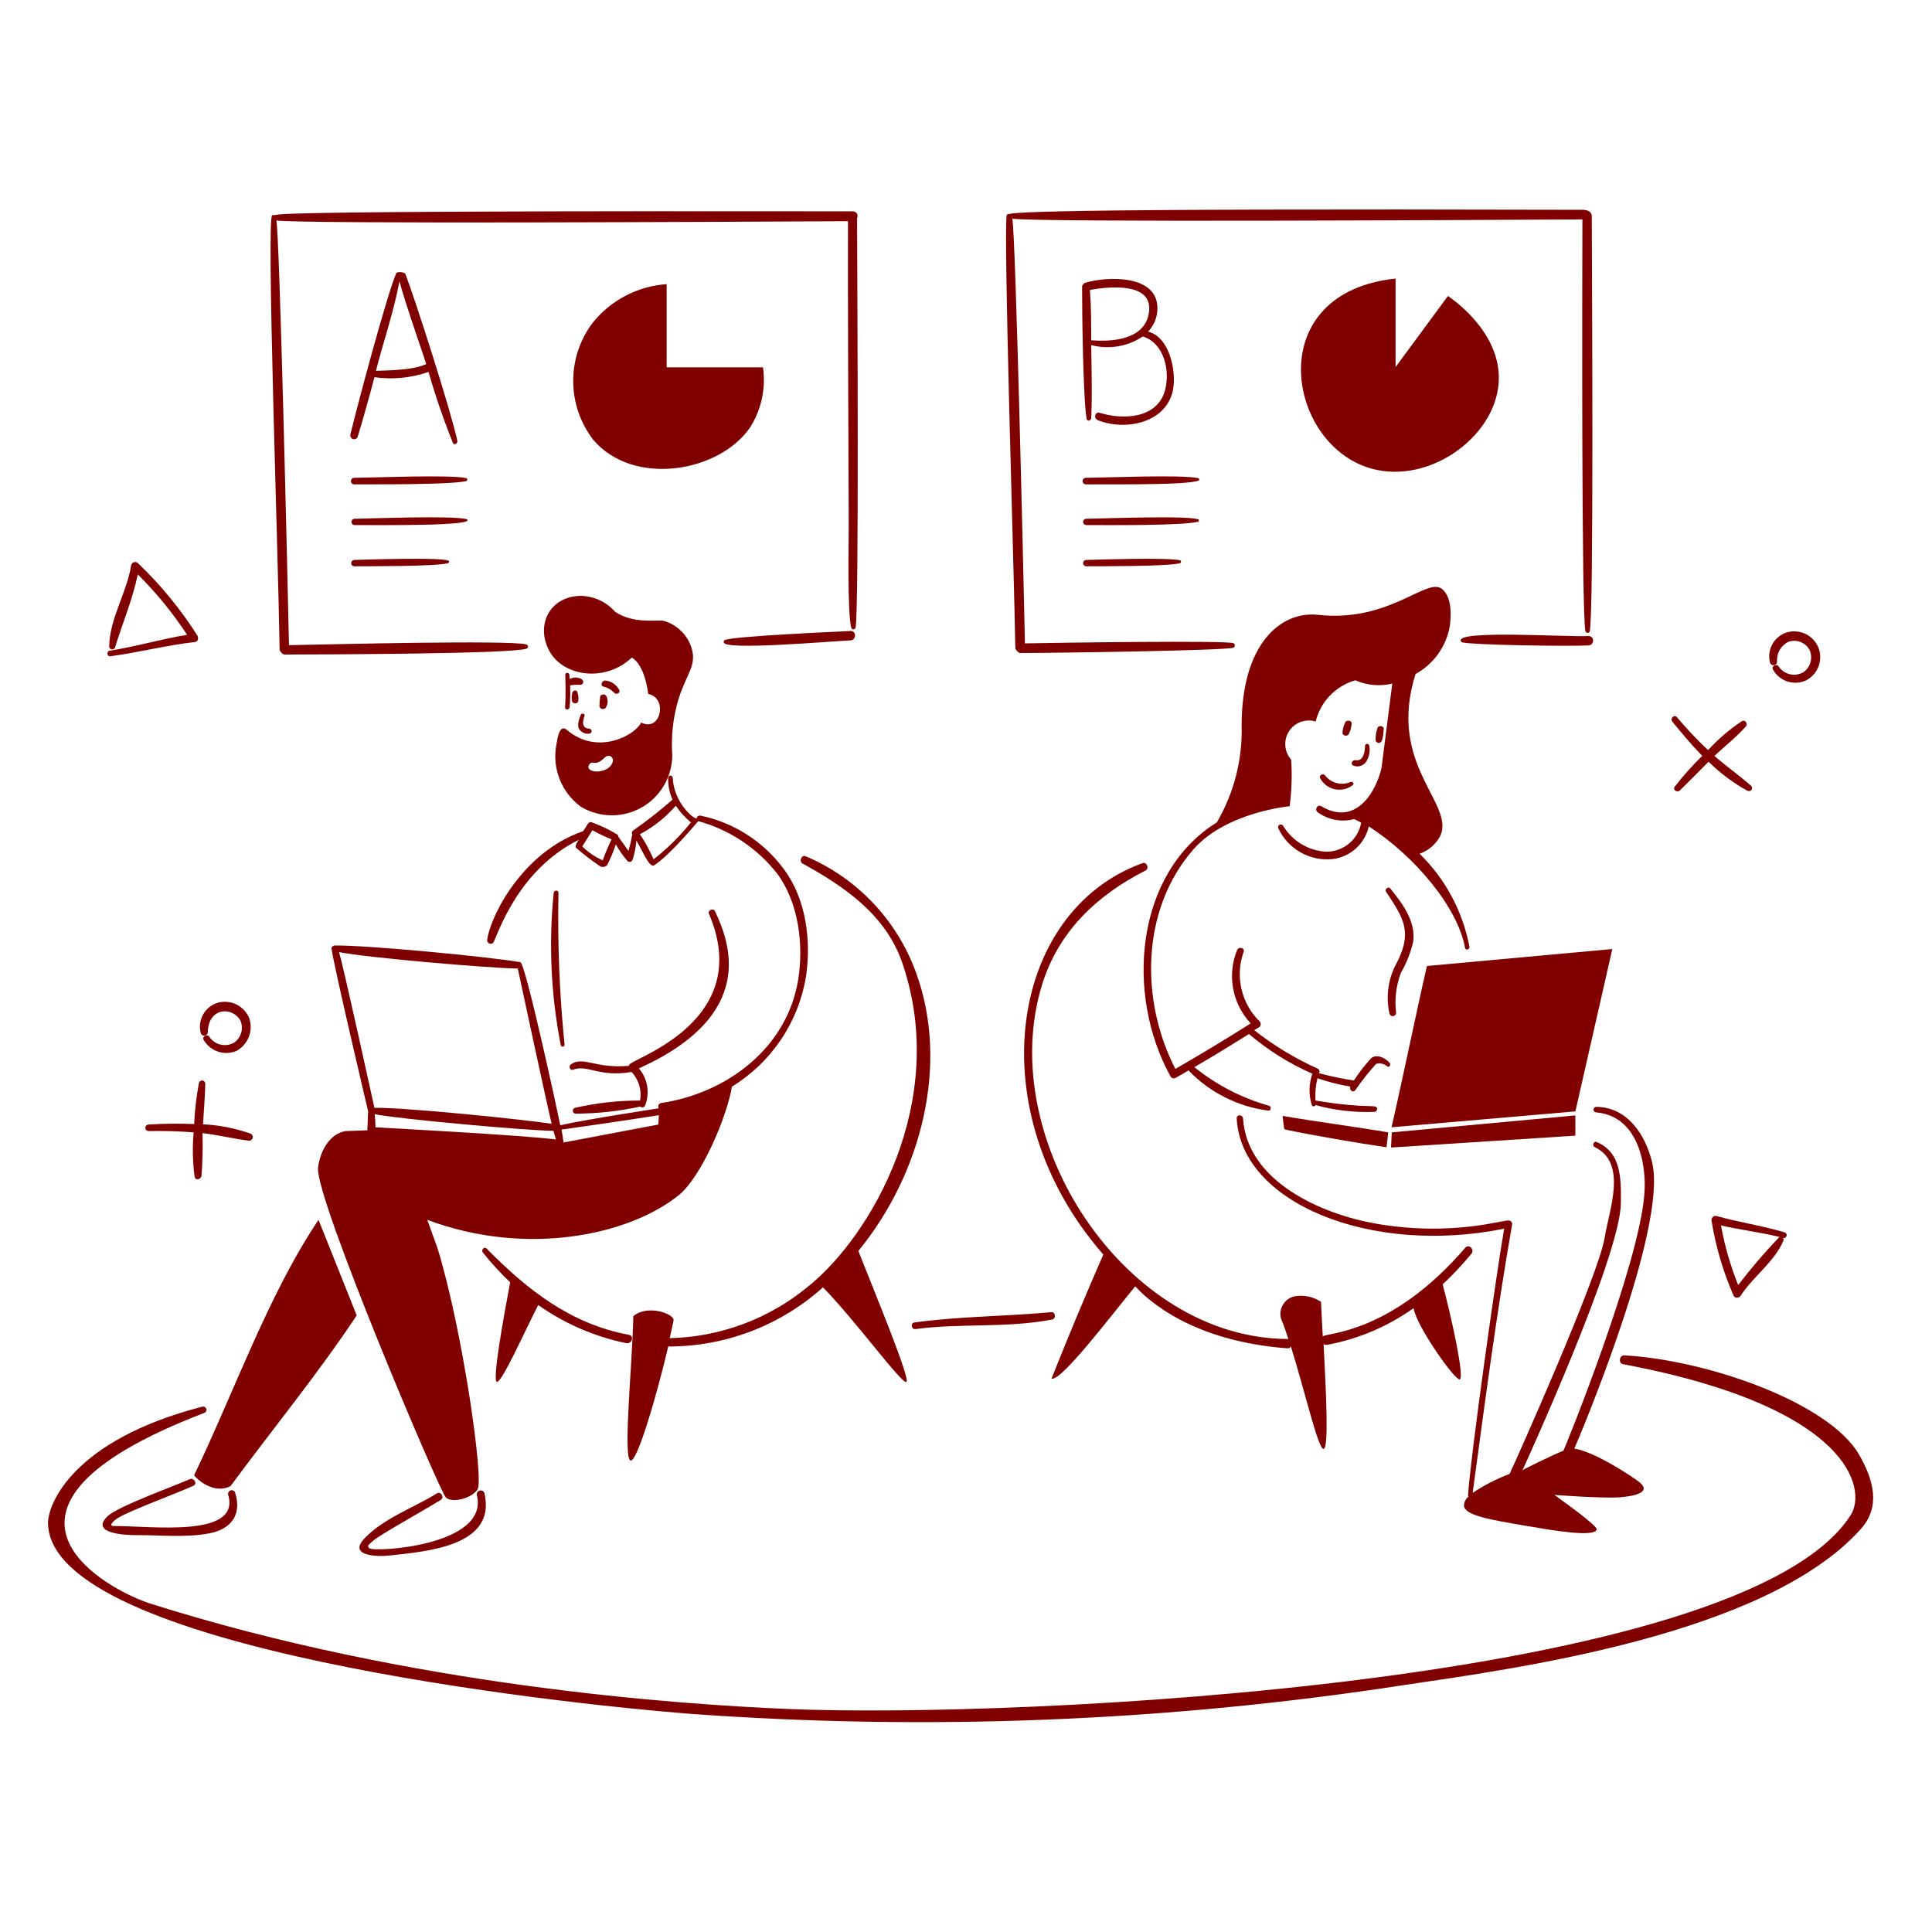
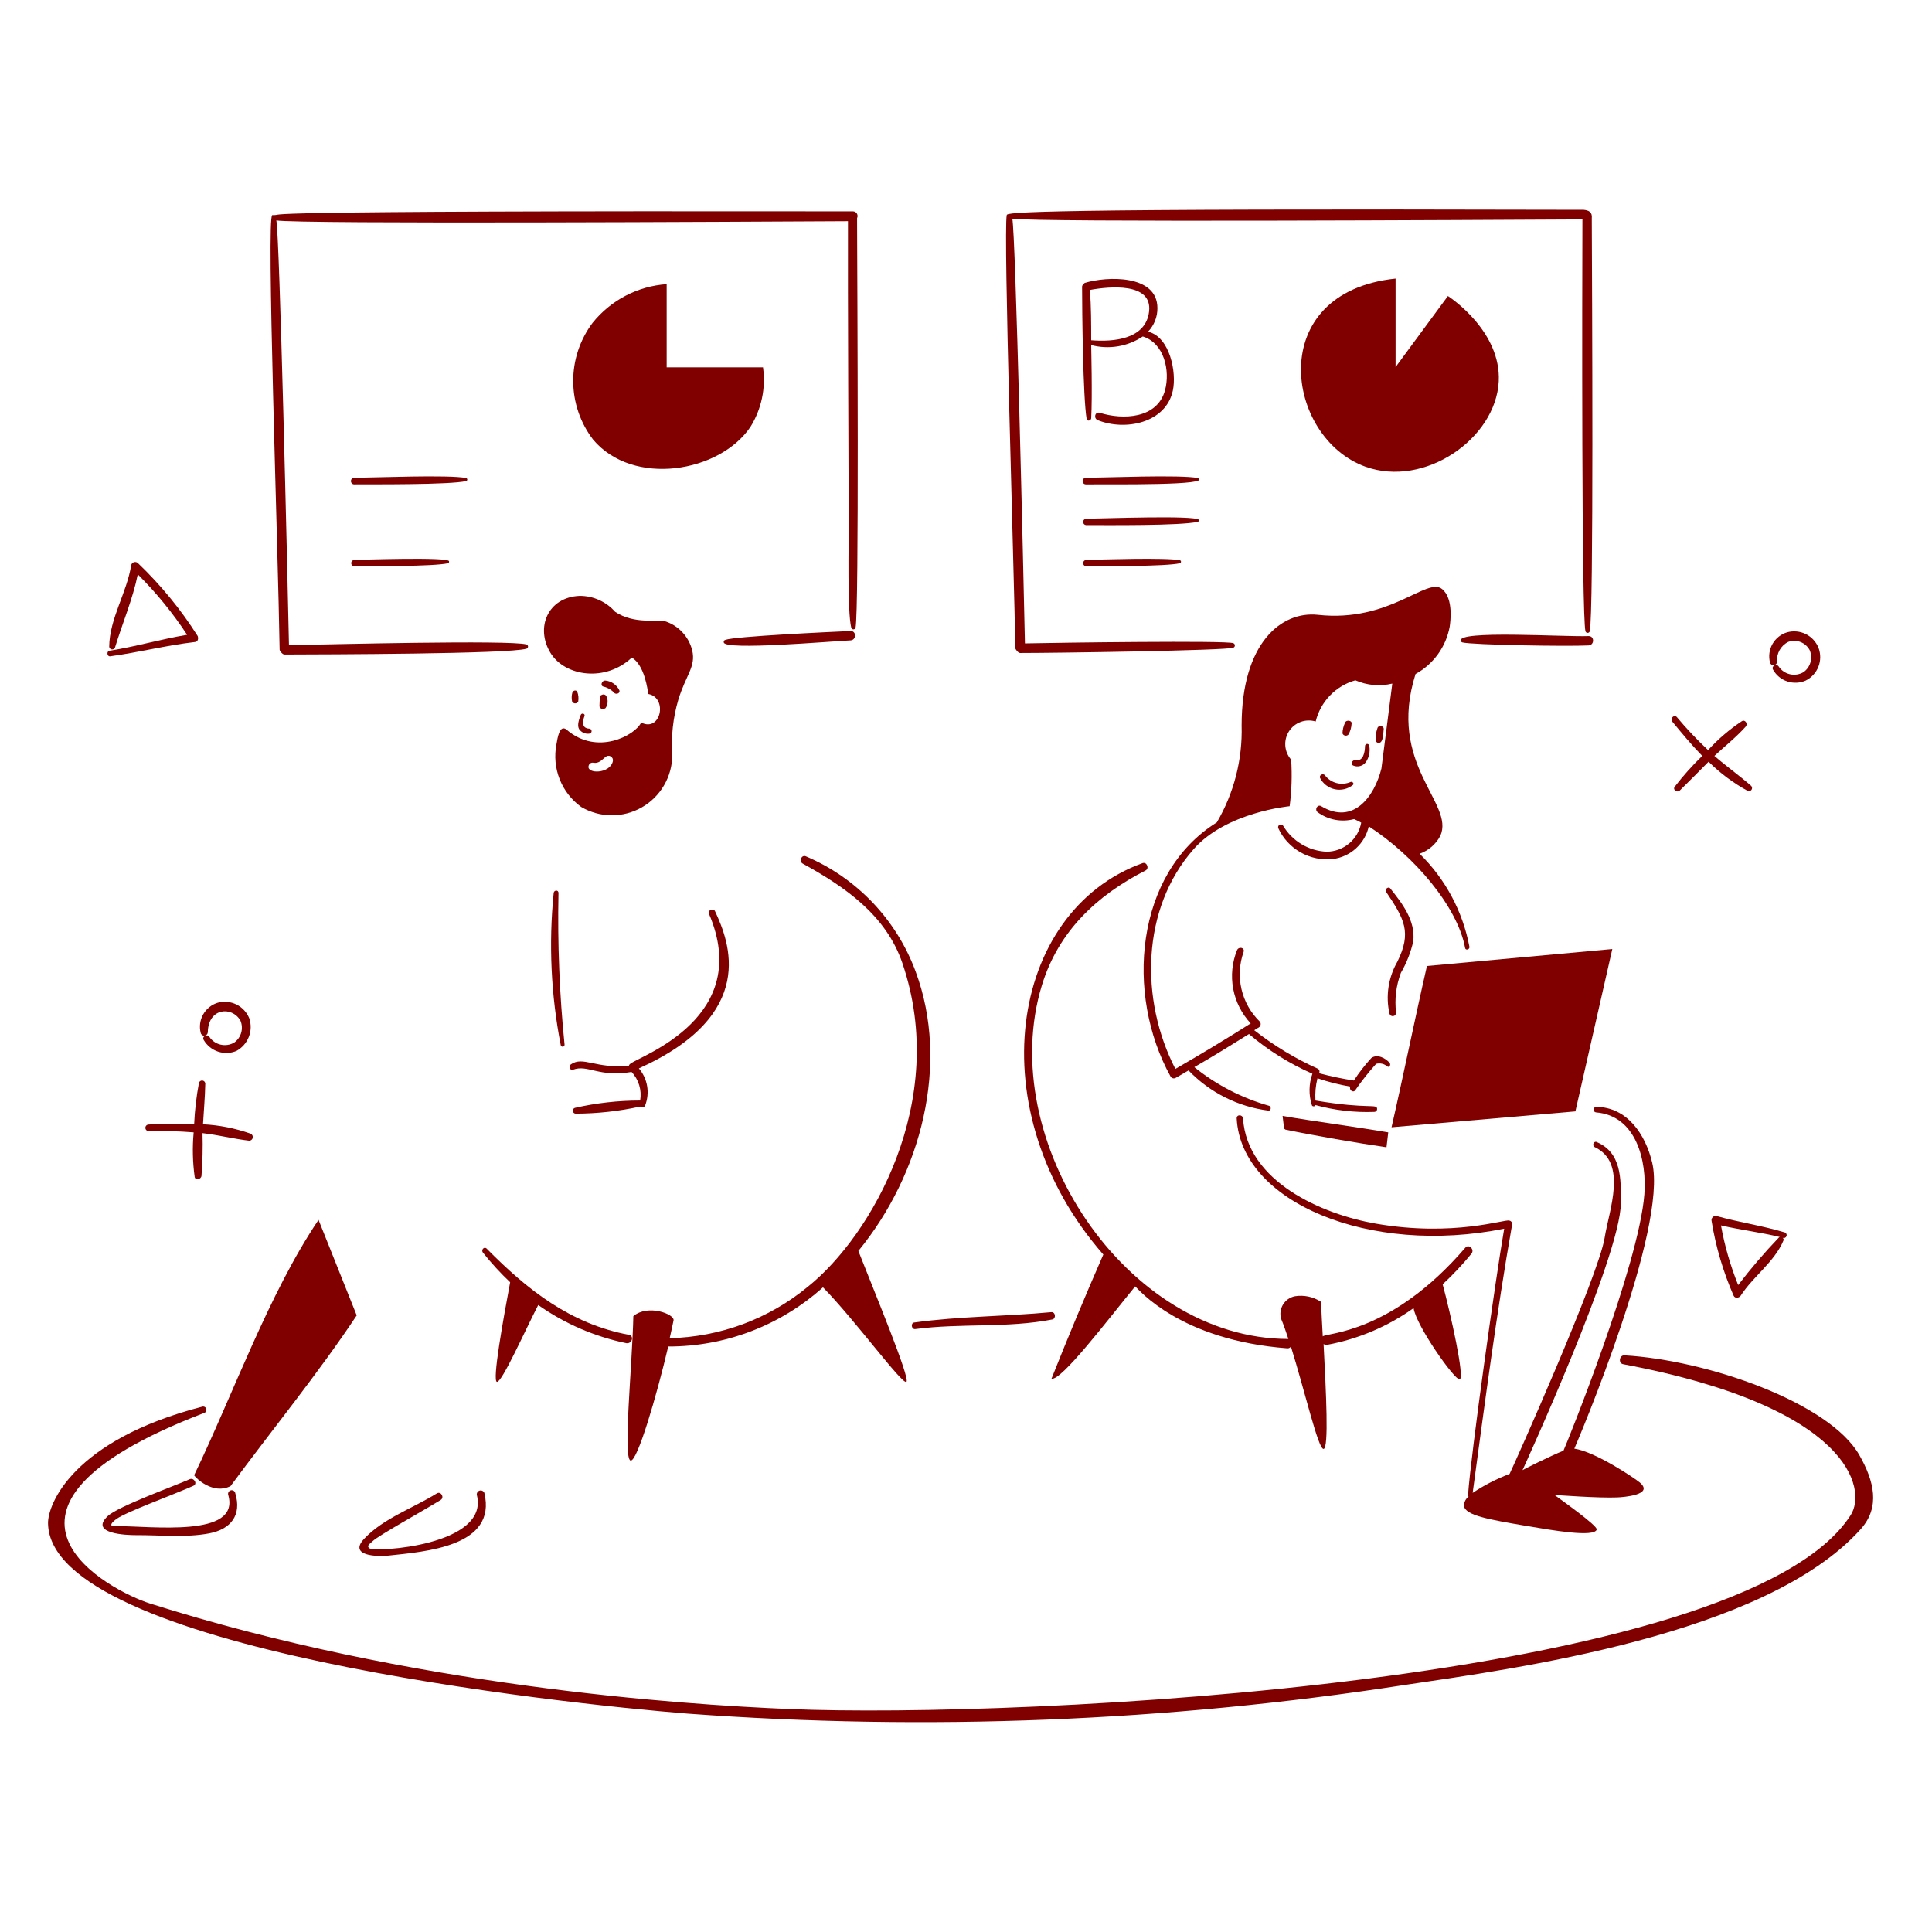
<svg xmlns="http://www.w3.org/2000/svg" width="154" height="154" viewBox="0 0 154 154" fill="none">
  <path d="M68.317 17.389C68.346 17.333 68.36 17.27 68.358 17.207C68.356 17.144 68.338 17.082 68.306 17.028C68.274 16.974 68.228 16.928 68.174 16.897C68.119 16.865 68.058 16.847 67.995 16.845C16.086 16.778 23.253 17.147 21.704 17.147C21.218 17.147 22.163 43.629 22.289 51.789C22.289 51.871 22.51 52.172 22.671 52.172C25.956 52.162 40.567 52.132 41.957 51.709C41.995 51.699 42.028 51.677 42.052 51.646C42.076 51.615 42.089 51.577 42.089 51.538C42.089 51.499 42.076 51.461 42.052 51.43C42.028 51.399 41.995 51.377 41.957 51.367C40.587 51.004 26.177 51.367 23.034 51.427C22.913 45.743 22.289 18.759 22.027 17.57C23.74 17.873 59.954 17.671 67.592 17.631C67.571 23.032 67.642 39.113 67.652 41.774C67.658 43.184 67.531 48.787 67.854 50.036C67.864 50.074 67.886 50.107 67.917 50.131C67.948 50.155 67.986 50.168 68.025 50.168C68.064 50.168 68.102 50.155 68.133 50.131C68.164 50.107 68.186 50.074 68.196 50.036C68.479 48.744 68.337 22.851 68.317 17.389Z" fill="#800000" />
  <path d="M67.793 50.298C66.08 50.375 58.564 50.721 57.818 51.004C57.794 51.008 57.771 51.017 57.752 51.031C57.732 51.045 57.715 51.064 57.704 51.085C57.692 51.106 57.685 51.13 57.684 51.154C57.683 51.178 57.687 51.203 57.697 51.225C57.901 51.838 66.032 51.132 67.793 51.044C68.276 51.02 68.276 50.276 67.793 50.298Z" fill="#800000" />
  <path d="M126.135 17.49C126.115 22.931 126.059 49.069 126.377 50.318C126.388 50.356 126.41 50.389 126.441 50.412C126.472 50.436 126.509 50.448 126.548 50.448C126.587 50.448 126.625 50.436 126.656 50.412C126.687 50.389 126.709 50.356 126.719 50.318C127.043 49.049 126.901 22.87 126.881 17.409C126.941 16.885 126.619 16.764 126.236 16.724C81.919 16.607 80.248 16.923 80.248 17.147C79.966 18.416 80.842 45.861 80.933 51.668C80.933 51.749 81.154 52.051 81.316 52.051C84.198 52.051 97.741 51.852 98.304 51.629C98.342 51.615 98.374 51.59 98.397 51.558C98.419 51.525 98.432 51.487 98.432 51.447C98.432 51.407 98.419 51.369 98.397 51.336C98.374 51.304 98.342 51.279 98.304 51.266C97.761 51.044 84.44 51.225 81.698 51.285C81.578 45.602 80.953 18.618 80.691 17.429C82.404 17.733 118.538 17.53 126.135 17.49Z" fill="#800000" />
  <path d="M126.619 50.701C124.683 50.778 116.093 50.211 116.442 51.084C116.451 51.113 116.467 51.139 116.488 51.16C116.509 51.181 116.535 51.197 116.563 51.205C117.308 51.407 124.885 51.534 126.619 51.447C127.106 51.424 127.106 50.683 126.619 50.701Z" fill="#800000" />
  <path d="M19.971 90.362C18.75 89.933 17.474 89.682 16.182 89.617C16.243 88.528 16.344 87.44 16.364 86.371C16.361 86.311 16.337 86.253 16.295 86.208C16.254 86.164 16.198 86.135 16.137 86.128C16.077 86.121 16.016 86.135 15.965 86.169C15.915 86.202 15.877 86.253 15.86 86.311C15.654 87.395 15.526 88.493 15.477 89.596C14.268 89.546 13.057 89.56 11.849 89.636C11.78 89.636 11.713 89.664 11.664 89.713C11.615 89.762 11.587 89.829 11.587 89.898C11.587 89.968 11.615 90.034 11.664 90.083C11.713 90.132 11.78 90.16 11.849 90.16C13.046 90.133 14.243 90.167 15.437 90.261C15.328 91.443 15.355 92.633 15.517 93.808C15.575 94.131 16.026 94.01 16.061 93.728C16.148 92.594 16.175 91.458 16.142 90.322C17.391 90.463 18.621 90.781 19.87 90.926C19.937 90.924 20.001 90.898 20.052 90.854C20.102 90.81 20.136 90.75 20.148 90.684C20.16 90.618 20.149 90.55 20.117 90.492C20.084 90.433 20.033 90.387 19.971 90.362Z" fill="#800000" />
  <path d="M139.577 62.632C138.631 61.806 137.602 61.08 136.655 60.253C137.481 59.488 138.402 58.756 139.154 57.916C139.353 57.693 139.094 57.312 138.831 57.493C137.848 58.147 136.948 58.918 136.151 59.79C135.272 58.969 134.444 58.094 133.673 57.171C133.452 56.907 133.092 57.268 133.31 57.533C134.048 58.429 134.821 59.367 135.688 60.253C134.896 61.017 134.162 61.839 133.491 62.712C133.308 62.953 133.69 63.214 133.894 63.014C134.67 62.259 135.425 61.483 136.191 60.717C137.113 61.63 138.158 62.41 139.295 63.034C139.348 63.062 139.41 63.07 139.468 63.056C139.527 63.041 139.578 63.006 139.613 62.957C139.647 62.908 139.663 62.847 139.656 62.788C139.65 62.728 139.621 62.672 139.577 62.632Z" fill="#800000" />
  <path d="M19.87 81.172C19.678 80.695 19.318 80.304 18.857 80.074C18.397 79.844 17.869 79.79 17.371 79.923C16.874 80.069 16.453 80.403 16.197 80.855C15.941 81.306 15.871 81.839 16.001 82.341C16.018 82.407 16.059 82.465 16.116 82.504C16.172 82.543 16.241 82.56 16.309 82.552C16.377 82.545 16.44 82.514 16.487 82.464C16.534 82.414 16.562 82.349 16.565 82.28C16.596 80.322 18.502 80.185 19.165 81.354C19.295 81.659 19.316 82.001 19.224 82.32C19.133 82.639 18.934 82.918 18.661 83.107C18.334 83.296 17.948 83.353 17.581 83.266C17.215 83.18 16.894 82.957 16.686 82.643C16.506 82.381 16.065 82.621 16.243 82.905C16.499 83.339 16.903 83.665 17.381 83.825C17.858 83.984 18.377 83.965 18.842 83.772C19.292 83.529 19.642 83.135 19.83 82.659C20.018 82.184 20.032 81.657 19.87 81.172Z" fill="#800000" />
  <path d="M15.759 50.701C14.416 48.581 12.819 46.631 11.003 44.897C10.964 44.856 10.914 44.826 10.859 44.81C10.803 44.795 10.745 44.794 10.69 44.808C10.634 44.823 10.584 44.852 10.543 44.892C10.503 44.932 10.473 44.983 10.459 45.038C10.119 47.236 8.726 49.311 8.705 51.547C8.709 51.601 8.732 51.653 8.77 51.693C8.808 51.733 8.858 51.759 8.913 51.766C8.967 51.773 9.023 51.761 9.069 51.732C9.116 51.703 9.151 51.659 9.169 51.607C9.754 49.693 10.58 47.758 10.983 45.783C12.457 47.248 13.774 48.862 14.913 50.599C12.837 50.943 10.819 51.544 8.726 51.87C8.483 51.907 8.524 52.348 8.787 52.313C11.019 52.011 13.22 51.446 15.457 51.184C15.9 51.164 15.78 50.762 15.759 50.701Z" fill="#800000" />
  <path d="M142.278 98.241C140.485 97.698 138.63 97.436 136.837 96.932C136.781 96.917 136.723 96.918 136.667 96.933C136.611 96.948 136.561 96.977 136.52 97.018C136.479 97.059 136.45 97.109 136.435 97.165C136.419 97.22 136.419 97.279 136.433 97.335C136.765 99.382 137.355 101.38 138.187 103.28C138.291 103.52 138.633 103.463 138.751 103.28C139.742 101.743 141.452 100.579 142.157 98.887C142.174 98.848 142.177 98.805 142.166 98.765C142.155 98.725 142.13 98.689 142.096 98.665C142.153 98.689 142.216 98.689 142.273 98.667C142.329 98.644 142.375 98.6 142.399 98.544C142.423 98.488 142.424 98.424 142.401 98.367C142.378 98.311 142.334 98.265 142.278 98.241ZM141.774 98.665C140.63 99.86 139.553 101.118 138.55 102.433C137.932 100.899 137.473 99.305 137.179 97.677C138.731 98.04 140.323 98.221 141.875 98.604C141.835 98.624 141.794 98.624 141.774 98.668V98.665Z" fill="#800000" />
  <path d="M144.958 51.648C144.768 51.169 144.409 50.776 143.948 50.546C143.487 50.315 142.957 50.263 142.459 50.399C141.962 50.545 141.54 50.88 141.285 51.331C141.029 51.782 140.959 52.316 141.089 52.818C141.107 52.883 141.148 52.94 141.205 52.978C141.261 53.016 141.329 53.033 141.396 53.025C141.464 53.018 141.527 52.987 141.574 52.938C141.621 52.889 141.649 52.825 141.653 52.757C141.623 52.433 141.692 52.108 141.85 51.824C142.009 51.54 142.249 51.31 142.54 51.165C142.857 51.048 143.206 51.052 143.522 51.175C143.837 51.297 144.097 51.53 144.253 51.83C144.383 52.136 144.404 52.477 144.312 52.796C144.221 53.116 144.022 53.394 143.749 53.583C143.422 53.772 143.036 53.829 142.669 53.743C142.303 53.656 141.982 53.434 141.774 53.119C141.594 52.857 141.166 53.102 141.331 53.382C141.58 53.824 141.984 54.157 142.465 54.317C142.947 54.477 143.47 54.452 143.934 54.248C144.396 54.018 144.756 53.625 144.945 53.145C145.134 52.665 145.138 52.132 144.958 51.648Z" fill="#800000" />
  <path d="M53.14 22.649V29.279H60.82C61.055 30.934 60.698 32.618 59.813 34.035C57.362 37.665 50.471 38.827 47.278 35.043C46.255 33.708 45.698 32.075 45.691 30.394C45.683 28.713 46.227 27.075 47.238 25.732C47.956 24.839 48.851 24.104 49.866 23.573C50.882 23.043 51.996 22.728 53.14 22.649Z" fill="#800000" />
  <path d="M111.242 22.205V29.259L115.414 23.596C115.656 23.757 119.671 26.438 119.465 30.411C119.228 34.966 113.559 38.897 108.844 37.203C102.45 34.902 100.731 23.312 111.242 22.205Z" fill="#800000" />
-   <path d="M36.456 35.144C35.988 32.903 33.147 24.026 32.325 21.863C32.248 21.66 31.636 21.64 31.579 21.786C30.741 23.829 28.452 32.471 27.931 34.623C27.913 34.703 27.925 34.788 27.966 34.859C28.008 34.93 28.075 34.983 28.154 35.006C28.228 35.024 28.307 35.013 28.374 34.976C28.441 34.939 28.491 34.877 28.516 34.805C28.988 33.234 29.431 31.655 29.846 30.069C31.297 30.273 32.775 30.128 34.159 29.645C34.709 31.573 35.361 33.47 36.114 35.328C36.193 35.507 36.498 35.344 36.456 35.144ZM29.967 29.561C30.503 27.405 31.345 25.03 31.841 22.427C32.422 24.499 33.17 26.595 33.977 29.017C32.889 29.561 30.471 29.52 29.967 29.561Z" fill="#800000" />
  <path d="M91.513 26.438C91.995 25.933 92.263 25.261 92.258 24.563C92.258 21.843 88.188 22.024 86.475 22.548C86.454 22.548 86.253 22.709 86.253 22.85C86.253 24.664 86.325 31.739 86.616 33.39C86.655 33.612 86.958 33.531 86.979 33.35C87.079 31.617 86.979 27.707 86.979 27.505C87.673 27.689 88.399 27.723 89.108 27.605C89.817 27.487 90.492 27.22 91.09 26.821C92.803 27.344 93.287 29.561 92.863 31.113C92.24 33.39 89.494 33.478 87.664 32.906C87.281 32.787 87.142 33.345 87.502 33.491C89.671 34.368 92.931 33.734 93.488 31.133C93.798 29.703 93.266 26.86 91.513 26.438ZM86.979 27.122C86.979 25.792 86.979 24.442 86.878 23.112C88.409 22.83 91.862 22.488 91.594 24.825C91.337 27.062 88.732 27.264 86.979 27.122Z" fill="#800000" />
  <path d="M37.161 38.106C35.791 37.824 29.786 38.076 28.234 38.086C28.164 38.086 28.098 38.113 28.048 38.162C27.999 38.212 27.972 38.278 27.972 38.347C27.972 38.417 27.999 38.484 28.048 38.533C28.098 38.582 28.164 38.609 28.234 38.609C29.786 38.599 35.852 38.65 37.161 38.347C37.186 38.339 37.207 38.322 37.222 38.3C37.238 38.279 37.246 38.253 37.246 38.227C37.246 38.2 37.238 38.174 37.222 38.153C37.207 38.131 37.186 38.114 37.161 38.106Z" fill="#800000" />
-   <path d="M37.161 41.37C35.791 41.089 29.786 41.331 28.234 41.351C28.173 41.359 28.117 41.389 28.076 41.435C28.036 41.481 28.014 41.541 28.014 41.602C28.014 41.664 28.036 41.723 28.076 41.77C28.117 41.816 28.173 41.846 28.234 41.854C29.921 41.853 38.311 41.946 37.161 41.37Z" fill="#800000" />
  <path d="M28.214 44.635C28.153 44.644 28.097 44.674 28.056 44.72C28.016 44.766 27.994 44.826 27.994 44.887C27.994 44.949 28.016 45.008 28.056 45.055C28.097 45.101 28.153 45.131 28.214 45.139C29.524 45.129 34.561 45.159 35.71 44.897C35.726 44.892 35.741 44.884 35.753 44.873C35.766 44.862 35.776 44.849 35.784 44.834C35.791 44.819 35.796 44.803 35.797 44.786C35.798 44.769 35.796 44.752 35.791 44.736C35.791 44.374 28.59 44.624 28.214 44.635Z" fill="#800000" />
  <path d="M95.483 38.106C94.112 37.824 88.107 38.076 86.555 38.086C86.485 38.086 86.419 38.113 86.37 38.162C86.321 38.212 86.293 38.278 86.293 38.347C86.293 38.417 86.321 38.484 86.37 38.533C86.419 38.582 86.485 38.609 86.555 38.609C88.837 38.595 96.68 38.704 95.483 38.106Z" fill="#800000" />
  <path d="M86.556 41.35C86.495 41.359 86.439 41.389 86.398 41.435C86.358 41.481 86.335 41.541 86.335 41.602C86.335 41.664 86.358 41.723 86.398 41.77C86.439 41.816 86.495 41.846 86.556 41.854C88.108 41.854 94.136 41.915 95.484 41.592C95.516 41.581 95.542 41.558 95.557 41.528C95.572 41.498 95.575 41.463 95.564 41.431C95.193 41.061 88.049 41.331 86.556 41.35Z" fill="#800000" />
  <path d="M94.052 44.655C92.904 44.434 87.866 44.595 86.556 44.635C86.495 44.644 86.439 44.674 86.398 44.72C86.358 44.766 86.335 44.826 86.335 44.887C86.335 44.949 86.358 45.008 86.398 45.054C86.439 45.101 86.495 45.131 86.556 45.139C87.866 45.129 92.904 45.159 94.052 44.897C94.078 44.889 94.1 44.872 94.115 44.851C94.131 44.829 94.139 44.803 94.139 44.776C94.139 44.75 94.131 44.724 94.115 44.702C94.1 44.68 94.078 44.664 94.052 44.655Z" fill="#800000" />
  <path d="M18.198 119.18C19.153 122.601 12.091 121.63 9.086 121.639C8.643 121.639 8.969 121.302 9.287 121.074C10.084 120.505 13.741 119.179 15.413 118.434C15.775 118.273 15.455 117.754 15.111 117.911C14.009 118.41 9.408 120.068 8.581 120.853C7.091 122.266 10.113 122.368 10.838 122.365C12.732 122.354 14.807 122.581 16.683 122.223C18.395 121.897 19.282 120.772 18.758 119.039C18.753 118.998 18.739 118.959 18.718 118.924C18.696 118.889 18.668 118.859 18.634 118.836C18.599 118.813 18.561 118.797 18.521 118.79C18.48 118.783 18.439 118.784 18.399 118.794C18.359 118.804 18.322 118.823 18.289 118.848C18.257 118.874 18.231 118.906 18.212 118.942C18.193 118.979 18.182 119.019 18.179 119.06C18.177 119.101 18.183 119.142 18.198 119.18Z" fill="#800000" />
  <path d="M45.001 83.268C44.596 79.252 44.435 75.215 44.517 71.179C44.522 70.917 44.155 70.938 44.134 71.179C43.728 75.229 43.918 79.317 44.698 83.312C44.706 83.35 44.729 83.383 44.761 83.405C44.792 83.427 44.832 83.437 44.87 83.431C44.908 83.426 44.943 83.406 44.968 83.376C44.992 83.345 45.004 83.307 45.001 83.268Z" fill="#800000" />
  <path d="M46.29 56.989C46.169 57.291 45.988 57.795 46.149 58.097C46.234 58.231 46.354 58.337 46.497 58.405C46.64 58.473 46.799 58.499 46.956 58.48C46.982 58.48 47.008 58.475 47.033 58.465C47.057 58.455 47.079 58.44 47.098 58.421C47.117 58.402 47.132 58.38 47.142 58.356C47.152 58.331 47.157 58.305 47.157 58.279C47.157 58.252 47.152 58.226 47.142 58.202C47.132 58.177 47.117 58.155 47.098 58.136C47.079 58.117 47.057 58.103 47.033 58.093C47.008 58.082 46.982 58.077 46.956 58.077C46.754 58.077 46.25 57.976 46.593 57.069C46.653 56.868 46.351 56.808 46.29 56.989Z" fill="#800000" />
  <path d="M108.806 59.468C108.795 59.932 108.686 60.711 108.04 60.596C107.799 60.553 107.615 60.903 107.86 61.02C108.033 61.095 108.226 61.111 108.409 61.063C108.592 61.015 108.753 60.908 108.867 60.757C109.128 60.381 109.229 59.918 109.149 59.468C109.149 59.422 109.131 59.379 109.099 59.346C109.067 59.314 109.023 59.296 108.978 59.296C108.932 59.296 108.889 59.314 108.856 59.346C108.824 59.379 108.806 59.422 108.806 59.468Z" fill="#800000" />
  <path d="M107.657 62.329C107.304 62.485 106.908 62.516 106.535 62.417C106.161 62.318 105.832 62.096 105.602 61.785C105.442 61.622 105.136 61.785 105.219 62.007C105.336 62.235 105.502 62.435 105.705 62.591C105.909 62.747 106.144 62.856 106.395 62.91C106.646 62.964 106.905 62.962 107.155 62.903C107.405 62.845 107.638 62.731 107.839 62.571C107.976 62.468 107.795 62.266 107.657 62.329Z" fill="#800000" />
  <path d="M125.575 88.588L128.517 75.648L113.742 76.999C112.754 81.311 111.908 85.543 110.92 89.855L125.575 88.588Z" fill="#800000" />
-   <path d="M110.879 91.47C115.856 91.148 120.593 90.845 125.571 90.523V88.91L110.94 90.261L110.879 91.47Z" fill="#800000" />
  <path d="M110.658 90.261C108.179 89.838 104.692 89.374 102.235 88.951C102.275 89.294 102.312 89.616 102.356 89.959L102.457 90.039C104.653 90.503 108.301 91.128 110.518 91.45L110.658 90.261Z" fill="#800000" />
  <path d="M109.791 58.057C109.684 58.368 109.636 58.696 109.651 59.024C109.659 59.058 109.675 59.089 109.696 59.116C109.717 59.144 109.743 59.166 109.773 59.184C109.803 59.2 109.837 59.211 109.871 59.215C109.905 59.219 109.94 59.216 109.973 59.206C110.267 59.115 110.259 58.417 110.295 58.134C110.337 57.835 109.85 57.775 109.791 58.057Z" fill="#800000" />
  <path d="M107.212 57.614C107.087 57.879 107.018 58.167 107.01 58.46C107.028 58.506 107.058 58.547 107.096 58.578C107.135 58.609 107.181 58.63 107.229 58.638C107.278 58.646 107.328 58.641 107.375 58.624C107.421 58.607 107.462 58.578 107.494 58.541C107.635 58.279 107.718 57.991 107.736 57.694C107.797 57.412 107.29 57.351 107.212 57.614Z" fill="#800000" />
  <path d="M47.842 55.518C47.802 55.778 47.782 56.041 47.782 56.304C47.792 56.341 47.809 56.376 47.833 56.407C47.857 56.437 47.886 56.463 47.92 56.482C47.954 56.5 47.991 56.512 48.03 56.516C48.068 56.52 48.107 56.517 48.144 56.505L48.265 56.445C48.363 56.305 48.421 56.141 48.432 55.97C48.442 55.799 48.406 55.629 48.325 55.478C48.307 55.449 48.283 55.423 48.255 55.404C48.227 55.384 48.195 55.37 48.161 55.362C48.127 55.354 48.093 55.354 48.059 55.359C48.025 55.365 47.992 55.378 47.963 55.397C47.903 55.397 47.862 55.457 47.842 55.518Z" fill="#800000" />
  <path d="M45.626 55.195C45.558 55.431 45.55 55.681 45.605 55.921C45.629 55.965 45.663 56.002 45.706 56.027C45.749 56.053 45.797 56.066 45.847 56.066C45.897 56.066 45.946 56.053 45.988 56.027C46.031 56.002 46.066 55.965 46.089 55.921C46.134 55.657 46.107 55.385 46.013 55.135C45.928 54.974 45.683 55.033 45.626 55.195Z" fill="#800000" />
-   <path d="M46.351 54.127C46.205 54.048 46.042 54.006 45.877 54.006C45.712 54.006 45.549 54.048 45.404 54.127C45.404 54.006 45.384 53.906 45.384 53.785C45.363 53.583 45.056 53.583 45.061 53.785C45.081 54.652 45.1 55.519 45.041 56.384C45.025 56.606 45.363 56.606 45.404 56.384C45.457 55.801 45.471 55.215 45.444 54.631C45.71 54.587 45.98 54.574 46.25 54.591C46.283 54.59 46.316 54.582 46.346 54.569C46.376 54.555 46.403 54.535 46.426 54.511C46.448 54.486 46.466 54.457 46.477 54.426C46.488 54.395 46.493 54.362 46.492 54.328C46.467 54.248 46.418 54.178 46.351 54.127Z" fill="#800000" />
  <path d="M48.124 54.732C48.458 54.819 48.759 55.001 48.991 55.256C49.132 55.357 49.434 55.276 49.374 55.034C49.272 54.819 49.117 54.633 48.923 54.496C48.729 54.358 48.502 54.273 48.265 54.248C47.943 54.228 47.821 54.697 48.124 54.732Z" fill="#800000" />
  <path d="M55.178 51.85C55.042 51.293 54.762 50.782 54.365 50.368C53.969 49.954 53.471 49.652 52.92 49.492C52.397 49.371 50.543 49.774 49.031 48.766C48.676 48.364 48.238 48.042 47.748 47.823C47.258 47.603 46.726 47.492 46.189 47.497C43.67 47.606 42.659 50.024 43.872 52.031C45.021 53.927 48.276 54.392 50.361 52.414C51.389 53.019 51.631 55.034 51.671 55.316C53.253 55.615 52.677 58.395 51.106 57.593C50.623 58.621 47.6 60.253 45.182 58.178C44.597 57.675 44.436 58.863 44.355 59.327C44.172 60.262 44.261 61.229 44.611 62.115C44.962 63.001 45.558 63.767 46.331 64.325C47.061 64.754 47.892 64.983 48.739 64.989C49.586 64.995 50.419 64.777 51.155 64.357C51.891 63.938 52.503 63.332 52.93 62.6C53.357 61.868 53.583 61.037 53.586 60.19C53.483 58.702 53.647 57.207 54.069 55.776C54.671 53.805 55.48 53.14 55.178 51.85ZM48.851 60.677C48.622 61.701 46.758 61.696 46.916 61.06C46.924 61.017 46.939 60.976 46.963 60.94C46.986 60.903 47.016 60.872 47.052 60.847C47.088 60.823 47.128 60.806 47.171 60.797C47.213 60.789 47.257 60.789 47.299 60.798C47.723 60.878 47.965 60.577 48.266 60.335C48.323 60.284 48.393 60.253 48.468 60.246C48.543 60.238 48.619 60.255 48.684 60.293C48.749 60.331 48.8 60.388 48.83 60.457C48.86 60.526 48.868 60.603 48.851 60.677Z" fill="#800000" />
  <path d="M56.992 72.627C56.869 72.366 56.387 72.55 56.508 72.829C60.049 81.074 51.148 84.114 50.261 84.779C50.193 84.821 50.143 84.885 50.12 84.961C47.432 85.191 46.49 84.161 45.505 84.84C45.302 84.979 45.422 85.36 45.686 85.263C46.859 84.832 47.735 85.891 50.341 85.445C50.624 85.745 50.833 86.108 50.952 86.503C51.071 86.898 51.096 87.315 51.026 87.722C49.277 87.722 47.533 87.918 45.827 88.306C45.773 88.322 45.727 88.357 45.696 88.404C45.666 88.451 45.653 88.508 45.66 88.564C45.667 88.619 45.694 88.671 45.736 88.709C45.778 88.746 45.831 88.768 45.888 88.769C47.616 88.764 49.338 88.575 51.026 88.205C51.057 88.233 51.093 88.253 51.133 88.263C51.173 88.273 51.215 88.273 51.255 88.263C51.294 88.253 51.331 88.234 51.362 88.206C51.392 88.178 51.415 88.144 51.429 88.105C51.617 87.614 51.669 87.082 51.581 86.565C51.492 86.047 51.266 85.562 50.925 85.162C60.438 80.87 58.147 75.093 56.992 72.627Z" fill="#800000" />
  <path d="M18.377 118.455C21.662 114.001 25.37 109.466 28.433 104.852L25.39 97.234C21.4 103.159 18.575 111.159 15.475 117.588C15.588 117.816 16.998 119.169 18.377 118.455Z" fill="#800000" />
  <path d="M38.008 119.16C39.042 123.204 29.87 123.75 29.442 123.412C29.183 123.208 29.503 123.049 29.704 122.848C30.148 122.404 33.679 120.457 35.126 119.563C35.45 119.363 35.146 118.838 34.819 119.039C32.946 120.209 30.569 121.015 29.036 122.646C27.727 124.038 30.103 124.092 30.97 123.996C33.891 123.676 39.636 123.291 38.608 118.999C38.579 118.928 38.526 118.87 38.457 118.836C38.389 118.802 38.31 118.794 38.236 118.814C38.163 118.834 38.099 118.88 38.056 118.944C38.014 119.007 37.997 119.084 38.008 119.16Z" fill="#800000" />
-   <path d="M62.453 69.242C60.836 67.065 58.475 65.558 55.819 65.01C55.758 64.999 55.695 65.012 55.643 65.046C55.591 65.079 55.553 65.131 55.538 65.191V65.252C55.235 65.252 53.704 63.942 53.623 61.987C53.618 61.942 53.597 61.901 53.564 61.871C53.53 61.842 53.487 61.825 53.442 61.825C53.398 61.825 53.354 61.842 53.321 61.871C53.288 61.901 53.266 61.942 53.261 61.987C53.244 62.59 53.361 63.188 53.604 63.74C52.615 64.61 51.579 65.424 50.5 66.178C50.443 66.212 50.401 66.266 50.382 66.33C50.363 66.394 50.369 66.462 50.399 66.521C50.32 66.963 50.219 67.4 50.097 67.831C49.996 67.69 49.473 66.944 49.291 66.703C49.292 66.661 49.281 66.62 49.26 66.585C49.238 66.549 49.207 66.52 49.17 66.501C48.558 66.128 47.91 65.817 47.235 65.574C47.204 65.554 47.169 65.541 47.132 65.536C47.095 65.53 47.058 65.532 47.022 65.541C46.986 65.551 46.953 65.567 46.923 65.59C46.894 65.613 46.87 65.642 46.852 65.674C46.738 65.878 46.61 66.073 46.47 66.26C41.633 67.912 39.053 73.074 38.832 74.945C38.831 75.007 38.85 75.068 38.888 75.118C38.925 75.168 38.978 75.204 39.038 75.22C39.099 75.236 39.163 75.232 39.22 75.207C39.278 75.183 39.325 75.14 39.355 75.086C39.738 74.28 41.351 69.322 46.127 66.944C46.067 67.045 45.804 67.428 45.905 67.569C46.532 68.113 47.191 68.617 47.88 69.08C47.966 69.107 48.057 69.112 48.145 69.094C48.233 69.077 48.315 69.038 48.384 68.98C48.663 68.442 48.899 67.882 49.089 67.307C49.349 67.773 49.654 68.211 50 68.617C50.03 68.651 50.068 68.676 50.111 68.69C50.153 68.704 50.199 68.706 50.243 68.695C50.286 68.685 50.326 68.663 50.358 68.631C50.39 68.599 50.413 68.56 50.424 68.516C50.586 68.026 50.687 67.519 50.725 67.004C51.088 67.549 51.757 69.225 52.136 68.98C53.499 68.092 55.643 65.433 55.663 65.453C58.165 66.14 60.377 67.617 61.97 69.665C63.661 71.962 64.072 75.308 63.624 78.087C62.746 83.53 57.957 87.135 52.701 87.922C52.663 87.929 52.627 87.943 52.596 87.964C52.564 87.985 52.536 88.013 52.516 88.045C52.495 88.077 52.481 88.113 52.474 88.151C52.468 88.188 52.47 88.227 52.479 88.264C52.479 88.285 52.499 88.325 52.499 88.345C52.297 88.385 46.897 89.191 44.66 89.695C44.583 89.269 41.881 76.697 41.476 76.697C39.097 76.273 29.143 75.319 26.643 75.367C26.623 75.367 26.421 75.467 26.421 75.568C26.502 76.535 29.303 88.426 29.343 88.567L29.283 90.098L27.53 90.159C26.24 90.4 25.518 91.771 25.353 93.061C25.058 95.379 35.067 118.957 35.551 119.38C36.035 119.803 37.566 119.481 38.07 118.715C38.574 117.95 36.881 106.039 34.885 99.53L34.059 97.233C41.929 100.185 50.096 98.483 54.091 95.278C55.903 93.823 57.941 89.031 58.343 86.613C59.902 85.659 61.236 84.38 62.255 82.864C63.274 81.348 63.954 79.629 64.248 77.826C64.669 74.959 64.264 71.642 62.453 69.242ZM48.044 68.576C47.434 68.314 46.88 67.938 46.411 67.468C46.693 67.044 46.956 66.601 47.218 66.178C47.712 66.452 48.224 66.694 48.749 66.903C48.485 67.448 48.249 68.006 48.044 68.576ZM52.094 68.495C51.796 67.797 51.431 67.129 51.006 66.5C52.09 65.921 53.06 65.149 53.868 64.223C54.202 64.724 54.61 65.172 55.077 65.553C54.202 66.648 53.201 67.637 52.094 68.499V68.495ZM29.927 89.858C29.927 89.508 29.907 89.159 29.866 88.811C31.599 89.174 41.695 90.1 44.114 90.141C44.175 90.362 44.255 90.604 44.316 90.83C42.018 90.503 29.927 89.858 29.927 89.858V89.858ZM27.025 75.913V75.893C29.245 76.336 38.816 77.162 41.273 77.203C41.273 77.223 43.691 88.468 43.973 89.577C41.756 89.234 32.104 88.247 29.846 88.307C29.826 88.226 27.306 76.698 27.025 75.913V75.913ZM52.477 89.637L44.92 91.068C44.88 90.725 44.819 90.383 44.759 90.04C44.941 90.02 50.16 89.274 52.518 88.891C52.518 88.951 52.477 89.616 52.477 89.636V89.637Z" fill="#800000" />
  <path d="M110.477 71.076C111.949 73.256 112.544 74.311 111.384 76.658C110.662 77.914 110.439 79.396 110.759 80.809C110.779 80.871 110.819 80.923 110.873 80.957C110.928 80.991 110.993 81.004 111.056 80.994C111.119 80.984 111.177 80.952 111.219 80.904C111.26 80.855 111.283 80.793 111.283 80.729C111.151 79.652 111.283 78.559 111.666 77.544C112.121 76.759 112.454 75.91 112.654 75.025C112.834 73.373 111.774 72.013 110.816 70.814C110.677 70.634 110.356 70.873 110.477 71.076Z" fill="#800000" />
  <path d="M113.157 68.053C113.869 67.802 114.46 67.29 114.81 66.622C115.977 64.018 110.535 60.983 112.834 53.724C113.539 53.337 114.149 52.798 114.619 52.146C115.09 51.495 115.41 50.746 115.555 49.956C115.598 49.654 115.892 47.726 114.951 46.953C113.734 45.958 110.799 49.638 105.055 49.008C102.133 48.688 98.97 51.266 98.97 57.835C99.047 60.542 98.362 63.217 96.994 65.553C90.463 69.619 89.682 79.26 93.306 85.807C93.327 85.842 93.354 85.873 93.387 85.898C93.419 85.922 93.457 85.939 93.496 85.949C93.536 85.958 93.577 85.96 93.617 85.953C93.657 85.946 93.696 85.93 93.73 85.908C94.072 85.707 94.415 85.525 94.738 85.324C96.433 87.087 98.68 88.218 101.106 88.528C101.327 88.55 101.349 88.203 101.166 88.145C98.99 87.529 96.961 86.481 95.201 85.061C96.672 84.215 98.103 83.329 99.554 82.422C101.077 83.717 102.781 84.783 104.612 85.586C104.323 86.398 104.309 87.284 104.572 88.105C104.64 88.242 104.854 88.181 104.854 88.084C106.382 88.505 107.966 88.688 109.549 88.629C109.608 88.628 109.664 88.605 109.706 88.563C109.747 88.522 109.771 88.465 109.771 88.407C109.771 87.935 109.159 88.449 104.854 87.722C104.816 87.126 104.871 86.528 105.016 85.949C105.869 86.241 106.745 86.463 107.635 86.613C107.514 86.855 107.834 87.136 108.018 86.916C108.529 86.174 109.087 85.467 109.691 84.799C109.844 84.757 110.005 84.754 110.16 84.789C110.314 84.825 110.458 84.897 110.578 85.002C110.738 85.122 110.879 84.881 110.779 84.739C110.457 84.336 109.77 83.992 109.308 84.336C108.795 84.894 108.33 85.494 107.918 86.129C106.98 85.985 106.052 85.79 105.136 85.545C105.155 85.515 105.169 85.482 105.174 85.447C105.18 85.411 105.178 85.375 105.168 85.341C105.159 85.306 105.142 85.275 105.119 85.247C105.096 85.22 105.068 85.198 105.035 85.182C103.231 84.37 101.533 83.342 99.977 82.12C100.094 82.038 100.214 81.964 100.339 81.897C100.411 81.852 100.463 81.78 100.481 81.697C100.5 81.614 100.486 81.526 100.441 81.454C99.708 80.748 99.195 79.846 98.962 78.856C98.73 77.866 98.788 76.83 99.13 75.872C99.236 75.531 98.748 75.429 98.607 75.731C98.212 76.708 98.104 77.777 98.297 78.812C98.49 79.848 98.975 80.806 99.695 81.575C97.719 82.827 95.717 84.037 93.689 85.203C90.856 79.7 90.957 72.429 95.16 67.668C97.764 64.726 102.798 64.263 102.798 64.263C102.96 63.033 103 61.791 102.919 60.554C102.648 60.248 102.484 59.861 102.453 59.453C102.421 59.045 102.524 58.638 102.745 58.293C102.966 57.949 103.294 57.686 103.678 57.545C104.063 57.404 104.482 57.392 104.874 57.511C105.062 56.732 105.455 56.018 106.011 55.44C106.567 54.863 107.266 54.444 108.038 54.227C108.964 54.634 109.997 54.726 110.98 54.488C110.859 55.476 110.174 60.837 110.114 61.26C109.549 63.517 107.859 65.791 105.317 64.263C105.016 64.081 104.756 64.54 105.035 64.746C105.448 65.047 105.923 65.252 106.425 65.346C106.927 65.44 107.444 65.421 107.937 65.29C108.119 65.371 108.32 65.472 108.502 65.573C108.386 66.221 108.046 66.808 107.541 67.232C107.037 67.655 106.399 67.888 105.741 67.89C105.036 67.859 104.35 67.653 103.745 67.29C103.14 66.928 102.635 66.421 102.274 65.815C102.242 65.767 102.192 65.735 102.135 65.723C102.079 65.712 102.02 65.723 101.972 65.754C101.932 65.783 101.903 65.825 101.888 65.872C101.874 65.919 101.875 65.969 101.892 66.016C102.269 66.83 102.892 67.504 103.673 67.945C104.453 68.386 105.353 68.572 106.245 68.475C106.931 68.387 107.574 68.09 108.086 67.625C108.598 67.159 108.954 66.547 109.106 65.871C112.734 68.21 116.196 72.303 116.784 75.565C116.824 75.787 117.167 75.686 117.127 75.464C116.594 72.645 115.209 70.058 113.157 68.053Z" fill="#800000" />
  <path d="M130.71 118.172C130.307 117.831 127.164 115.714 125.49 115.472C125.797 114.783 132.943 97.915 131.697 92.679C131.161 90.42 129.703 88.246 127.223 88.226C127.168 88.231 127.117 88.257 127.08 88.298C127.043 88.339 127.023 88.392 127.023 88.448C127.023 88.503 127.043 88.556 127.08 88.597C127.117 88.638 127.168 88.664 127.223 88.669C130.448 88.931 131.277 92.559 131.072 95.198C130.636 100.842 124.906 115.03 124.624 115.633C123.576 116.057 121.399 117.145 121.36 117.185C121.36 117.185 129.17 100.176 129.199 95.904C129.213 93.949 129.26 91.879 127.264 91.027C127.04 90.931 126.881 91.309 127.103 91.43C129.763 92.679 128.252 96.468 127.909 98.645C127.426 101.708 120.614 116.923 120.328 117.487C119.293 117.877 118.306 118.384 117.386 118.999C118.353 111.865 119.281 104.731 120.526 97.636C120.536 97.599 120.539 97.559 120.533 97.521C120.527 97.483 120.514 97.447 120.493 97.414C120.472 97.382 120.444 97.354 120.412 97.333C120.379 97.312 120.343 97.298 120.304 97.293C120.009 97.145 115.895 98.618 109.661 97.535C105.405 96.795 99.411 94.211 99.082 89.151C99.06 88.829 98.559 88.809 98.578 89.151C98.927 95.833 109.168 100.107 119.899 97.938C119.234 101.767 117.239 115.932 117.017 119.179C117.018 119.222 117.032 119.264 117.058 119.3C116.942 119.386 116.849 119.499 116.786 119.629C116.723 119.758 116.692 119.901 116.695 120.045C116.817 120.79 118.609 121.111 121.712 121.637C123.729 121.979 127.067 122.562 127.275 121.92C127.373 121.614 124.212 119.401 123.905 119.159C124.128 119.179 127.452 119.422 128.903 119.36C129.38 119.342 131.877 119.162 130.71 118.172Z" fill="#800000" />
  <path d="M117.288 99.934C117.565 99.607 117.084 99.126 116.804 99.45C110.88 106.342 105.737 106.226 105.438 106.524C105.378 105.517 105.338 104.57 105.297 103.767C104.685 103.366 103.944 103.208 103.221 103.324C103.027 103.362 102.843 103.44 102.68 103.552C102.517 103.665 102.38 103.81 102.275 103.978C102.171 104.147 102.103 104.335 102.075 104.531C102.048 104.727 102.061 104.927 102.114 105.117C102.315 105.581 102.496 106.125 102.698 106.73C89.692 106.73 79.291 90.828 83.049 78.536C84.361 74.244 87.425 71.37 91.311 69.387C91.633 69.223 91.411 68.678 91.07 68.802C80.392 72.669 77.983 88.613 87.946 99.999C86.516 103.266 85.139 106.564 83.815 109.894C84.581 110.116 88.389 105.097 90.485 102.538C90.787 102.8 94.092 106.83 102.617 107.476C102.673 107.48 102.728 107.469 102.778 107.444C102.828 107.419 102.869 107.381 102.899 107.334C104.008 110.881 105.075 115.536 105.503 115.496C105.93 115.456 105.704 111.002 105.503 107.133C105.546 107.162 105.596 107.183 105.648 107.193C105.7 107.203 105.753 107.203 105.805 107.193C108.281 106.73 110.626 105.733 112.677 104.271C112.898 105.701 115.943 110.002 116.345 109.954C116.789 109.901 115.62 104.694 114.995 102.374C115.813 101.613 116.58 100.798 117.288 99.934Z" fill="#800000" />
  <path d="M72.993 77.464C72.239 75.411 71.073 73.534 69.565 71.95C68.057 70.366 66.24 69.108 64.226 68.254C63.883 68.117 63.66 68.66 63.984 68.838C67.413 70.725 70.628 72.973 71.925 76.759C75.694 87.769 69.439 98.521 64.408 102.554C61.299 105.126 57.415 106.574 53.382 106.665C53.503 106.162 53.593 105.68 53.688 105.254C53.796 104.753 51.642 103.932 50.484 104.912C50.403 108.74 49.641 116.254 50.262 116.419C50.787 116.558 52.338 111.28 53.265 107.33C57.818 107.337 62.212 105.657 65.599 102.614C68.157 105.218 71.906 110.374 72.249 110.152C72.591 109.93 69.69 102.954 68.42 99.713C73.457 93.566 75.707 84.782 72.993 77.464Z" fill="#800000" />
  <path d="M50.14 106.401C45.469 105.533 42.038 102.814 38.794 99.529C38.594 99.326 38.334 99.629 38.487 99.835C39.156 100.677 39.883 101.47 40.664 102.209C40.12 105.132 39.209 110.13 39.616 110.149C40.022 110.169 41.813 106.139 42.901 104.024C45.011 105.512 47.405 106.548 49.934 107.067C50.383 107.129 50.563 106.482 50.14 106.401Z" fill="#800000" />
  <path d="M16.122 112.126C5.767 114.806 3.809 119.926 3.828 121.417C3.957 131.44 44.843 135.804 54.795 136.592C73.864 137.993 93.03 137.229 111.928 134.315C120.574 133.029 140.718 130.378 148.324 121.881C149.894 120.126 149.389 118.052 148.203 115.976C145.82 111.806 136.114 108.413 129.48 108.036C129.078 108.013 128.976 108.666 129.38 108.741C147.539 112.156 148.833 118.721 147.517 120.772C138.892 134.22 81.215 136.987 62.956 136.229C54.129 135.863 32.805 134.425 11.93 127.806C8.944 126.86 -3.91 120.37 16.262 112.631C16.329 112.612 16.386 112.568 16.42 112.507C16.454 112.447 16.463 112.375 16.444 112.308C16.426 112.241 16.381 112.185 16.321 112.151C16.26 112.116 16.189 112.108 16.122 112.126Z" fill="#800000" />
  <path d="M72.953 105.942C76.56 105.46 80.303 105.875 83.876 105.176C84.197 105.113 84.138 104.559 83.794 104.592C80.174 104.936 76.482 104.915 72.872 105.418C72.57 105.458 72.65 105.98 72.953 105.942Z" fill="#800000" />
</svg>